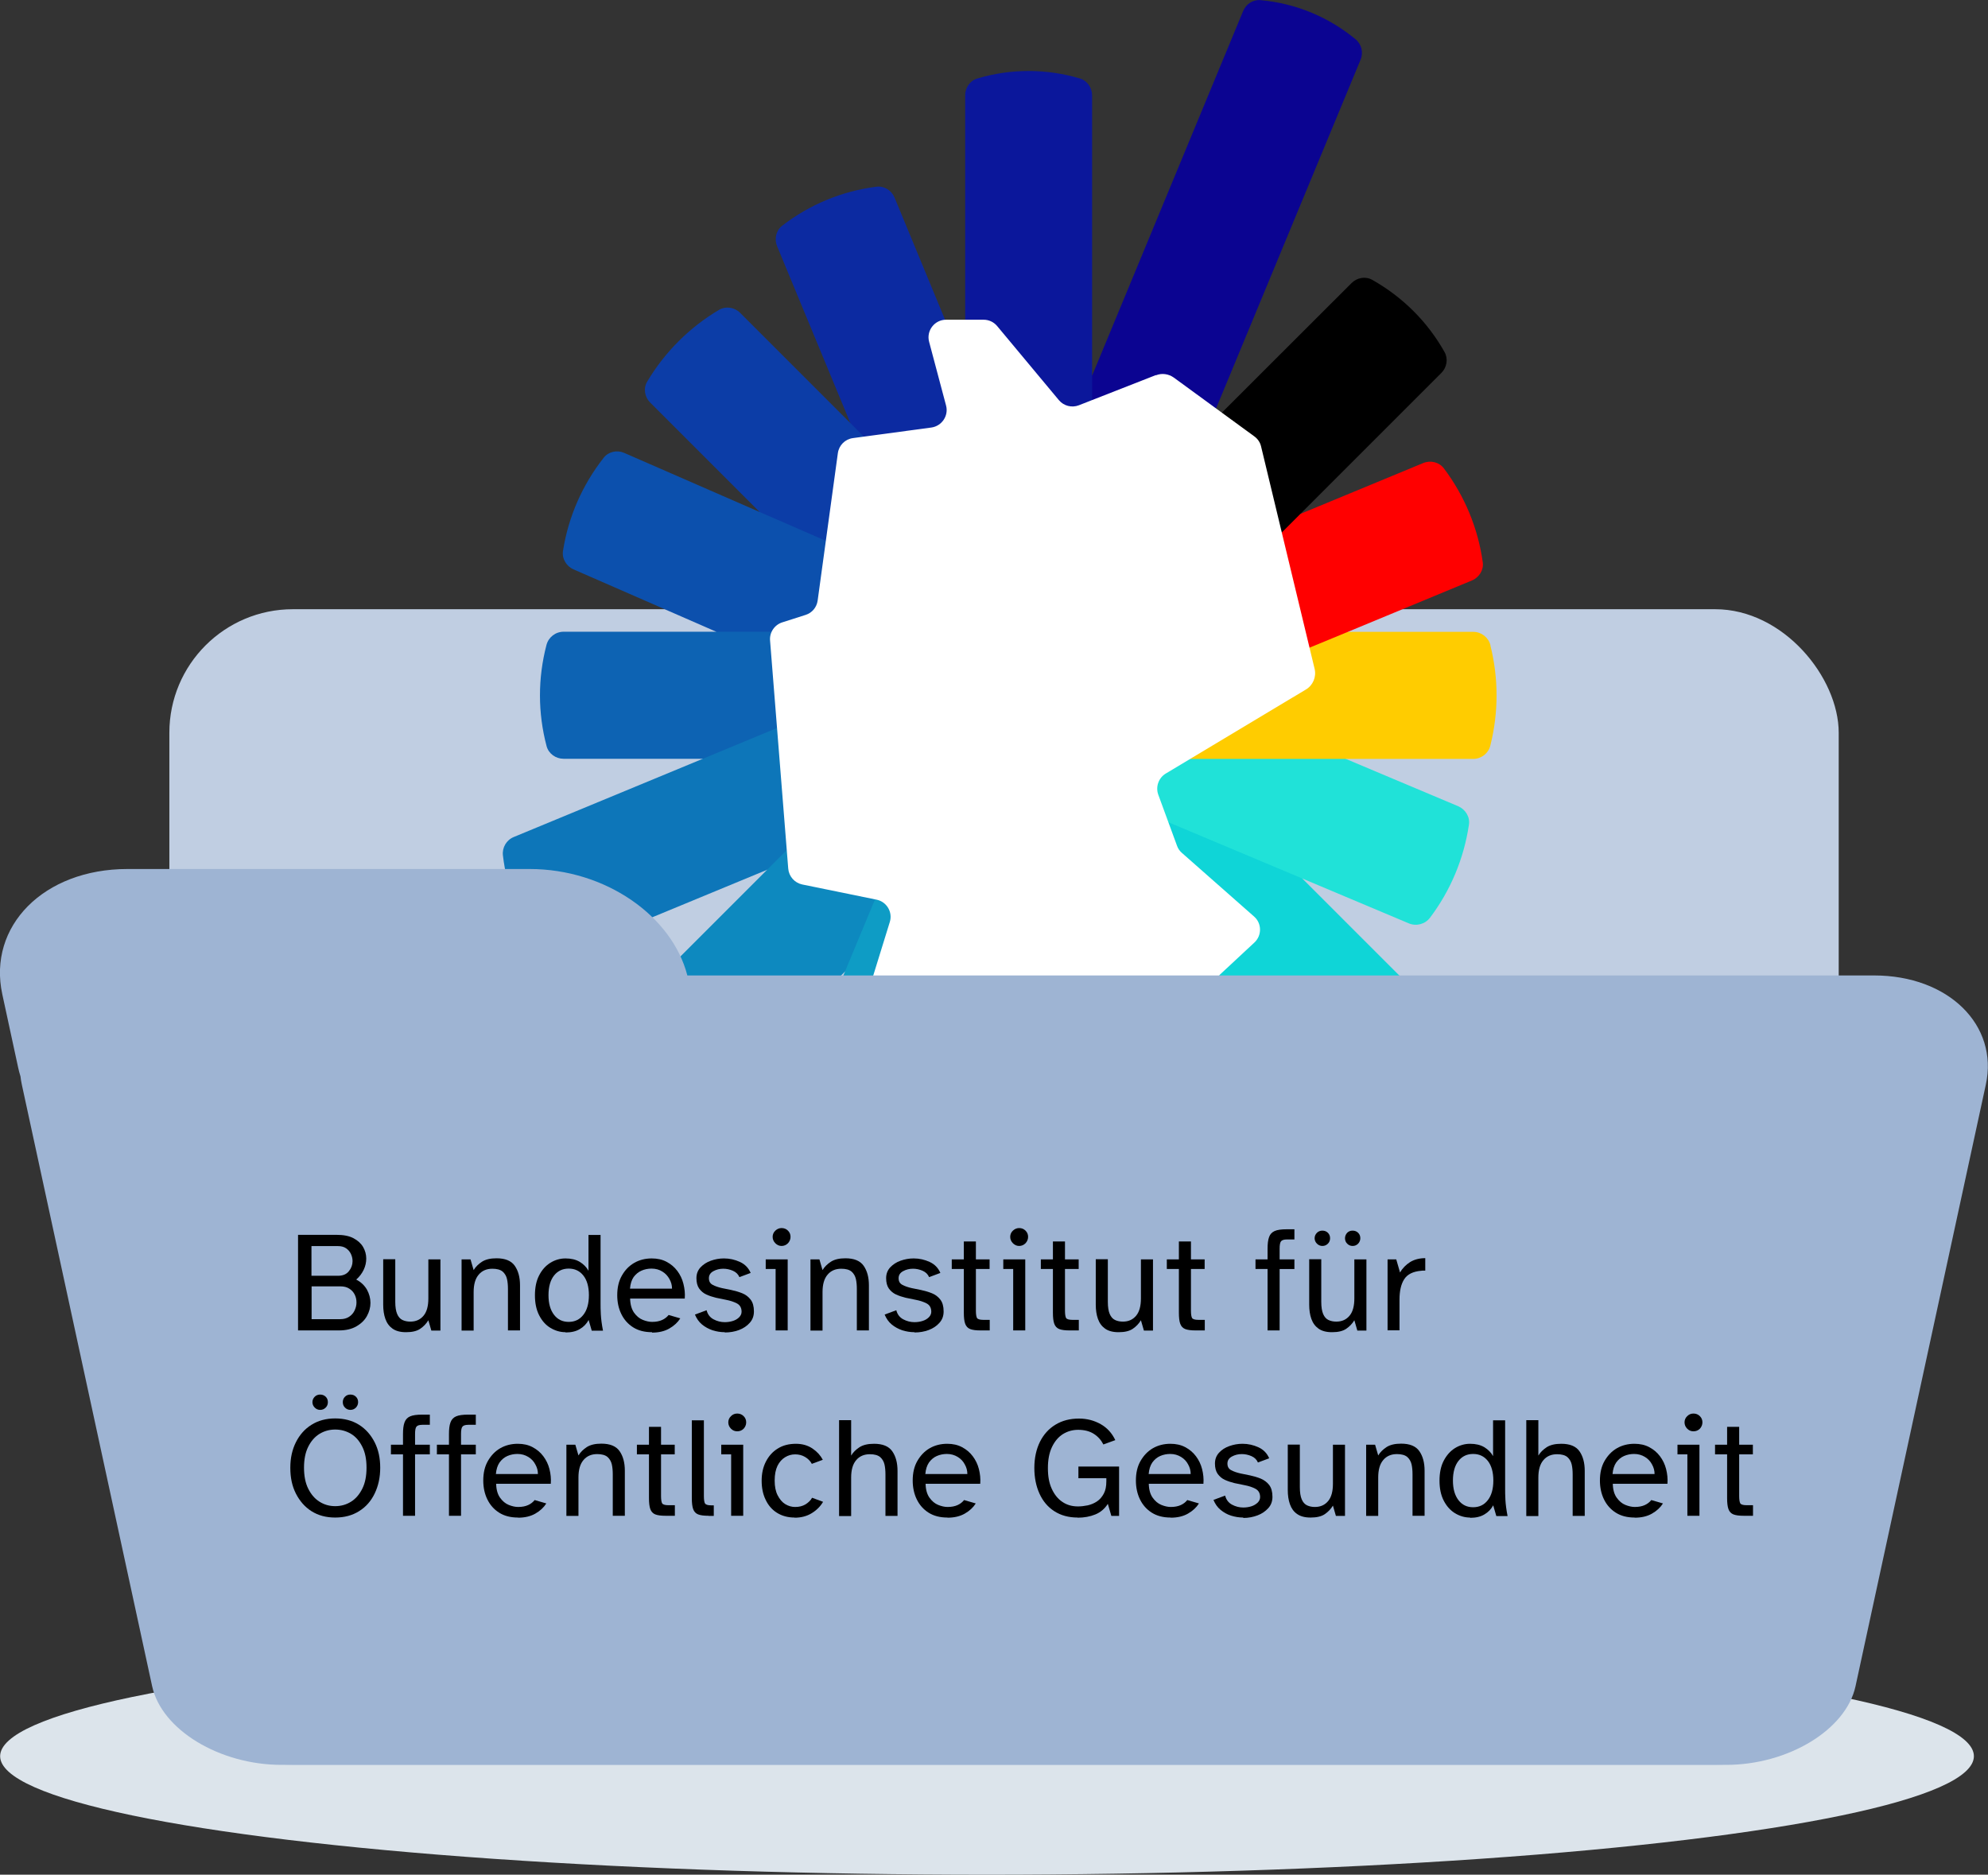
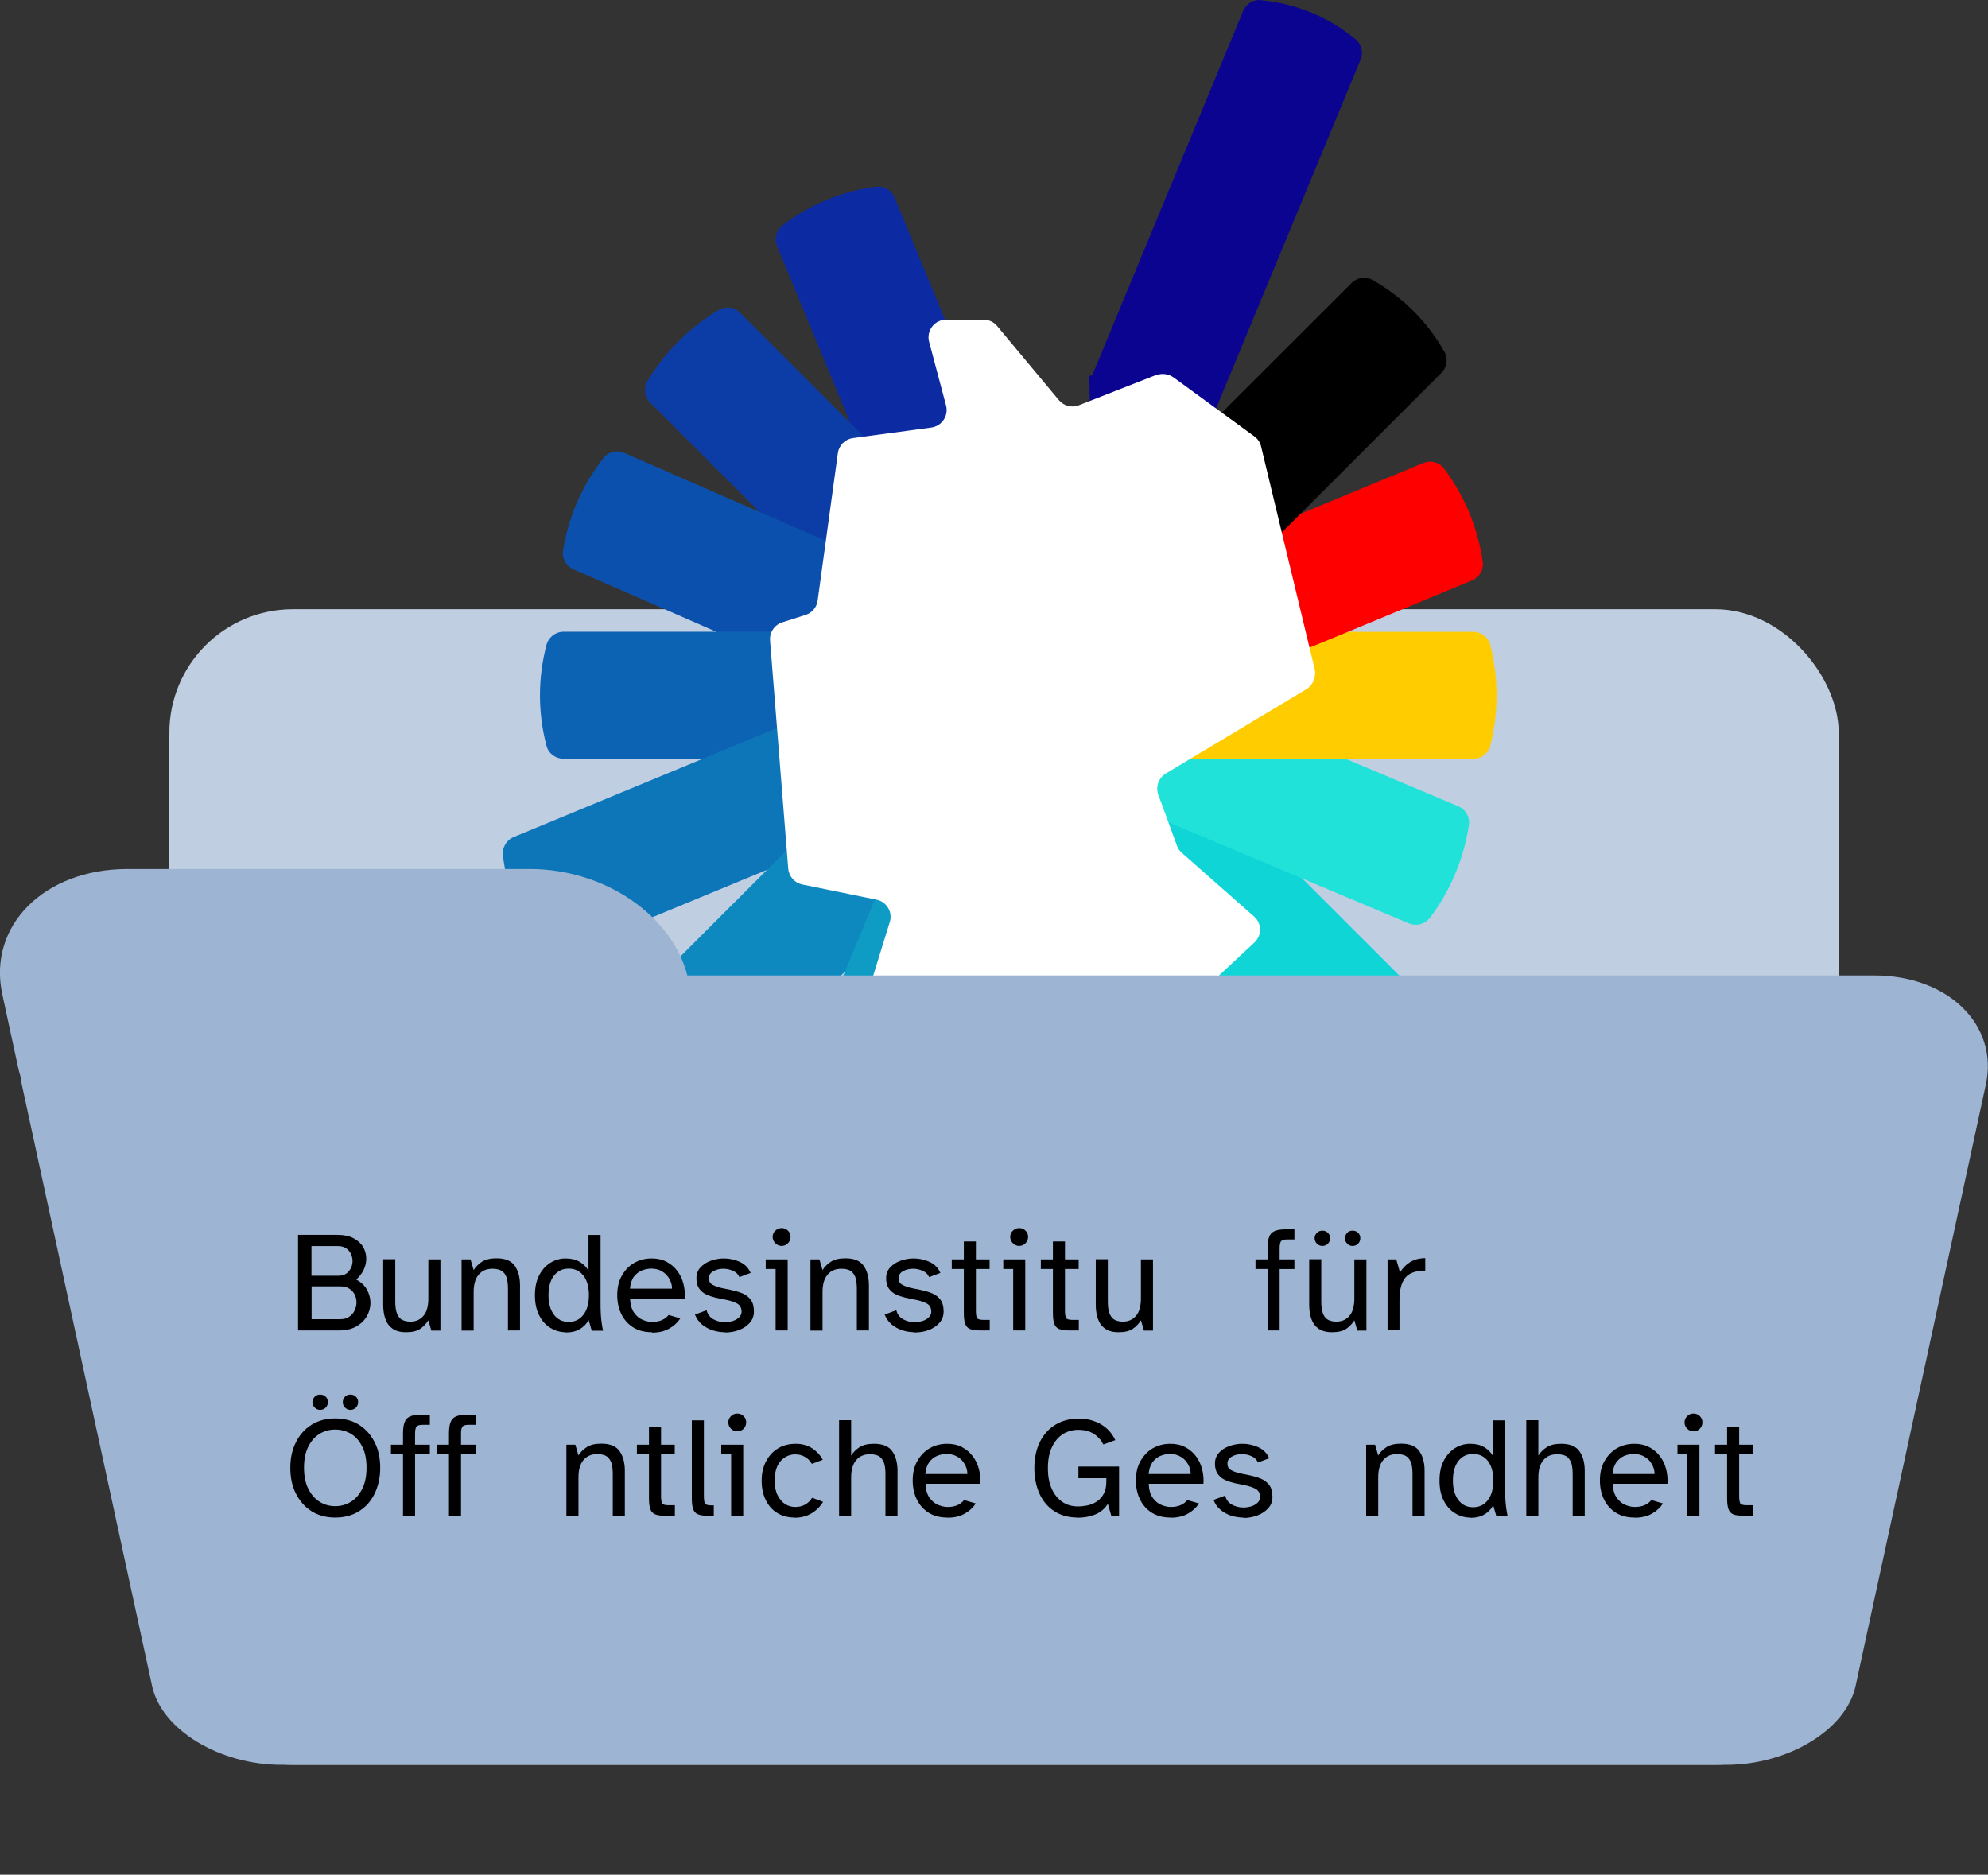
<svg xmlns="http://www.w3.org/2000/svg" id="Ebene_1" data-name="Ebene 1" viewBox="0 0 146.61 138.26">
  <rect x="0" y="0" width="146.61" height="138.26" fill="#333333" stroke="none" />
  <defs>
    <style>
      .cls-1 {
        fill: #fc0;
      }

      .cls-2 {
        fill: #0d89bf;
      }

      .cls-3 {
        fill: #0c50ad;
      }

      .cls-4 {
        fill: #0c2aa1;
      }

      .cls-5 {
        fill: #0b179b;
      }

      .cls-6 {
        fill: #0eafcb;
      }

      .cls-7 {
        fill: #c0cee2;
      }

      .cls-8 {
        fill: #0ec2d1;
      }

      .cls-9 {
        fill: #fff;
      }

      .cls-10 {
        fill: #0d76b9;
      }

      .cls-11 {
        fill: #0e9cc5;
      }

      .cls-12 {
        fill: #0fd5d7;
      }

      .cls-13 {
        fill: red;
      }

      .cls-14 {
        fill: #0d63b3;
      }

      .cls-15 {
        fill: #dce4eb;
      }

      .cls-16 {
        fill: #9eb4d3;
      }

      .cls-17 {
        fill: #0c3da7;
      }

      .cls-18 {
        fill: #0b0491;
      }

      .cls-19 {
        fill: #20e2d8;
      }
    </style>
  </defs>
-   <ellipse class="cls-15" cx="72.79" cy="129.52" rx="72.78" ry="8.74" />
  <g>
    <g>
      <rect class="cls-7" x="12.49" y="44.93" width="123.11" height="85.23" rx="9.11" ry="9.11" />
      <g>
        <path class="cls-18" d="M85.34,27.88c.14-.05.28-.08.42-.08.25,0,.49.08.69.22l3.15,2.3,10.74-25.92c.22-.53.07-1.15-.38-1.51-1.99-1.65-4.43-2.65-7.01-2.88-.55-.05-1.06.29-1.27.8l-11.13,26.87-.21.04.03,2.11,4.98-1.95Z" />
-         <path class="cls-5" d="M73.36,24.2l4.55,5.46c.29.35.72.55,1.17.55.19,0,.38-.04.56-.11l.9-.35c0-.64,0-1.33,0-2.07,0-6.89,0-17.46,0-20.65,0-.56-.36-1.08-.89-1.24-2.47-.74-5.11-.74-7.58,0-.54.16-.89.68-.89,1.24v16.78s1.37,0,1.37,0c.32,0,.62.14.82.38Z" />
        <path class="cls-4" d="M68.72,31.77c.43-.06.82-.3,1.07-.66.24-.36.32-.82.21-1.24l-1.25-4.7c-.09-.32-.02-.66.19-.92.2-.26.51-.42.84-.42h.02c-1.64-3.95-3.16-7.63-3.83-9.26-.22-.53-.76-.87-1.33-.8-2.54.32-4.93,1.31-6.96,2.88-.45.35-.59.98-.37,1.51l5.4,13.04-.12.13,1.11,1.11,5.02-.68Z" />
        <path class="cls-17" d="M62.01,33.46c.06-.47.44-.85.91-.91l1-.13-1.21-1.22s-6.74-6.74-8.13-8.13c-.41-.41-1.05-.51-1.55-.22-2.18,1.29-4,3.11-5.3,5.29-.3.5-.19,1.14.22,1.55l8.06,8.06-.08.23,5.14,2.22.93-6.76Z" />
        <path class="cls-3" d="M57.75,46.12l1.72-.55c.56-.18.97-.67,1.05-1.25l.6-4.34c-1.56-.68-3.32-1.45-5.1-2.22-4.09-1.79-8.23-3.59-9.99-4.36-.53-.23-1.16-.09-1.51.36-1.57,2-2.61,4.36-3,6.87-.09.57.25,1.13.77,1.36l10.53,4.6v.2s4.26,0,4.26,0c.09-.24.41-.58.66-.66Z" />
        <path class="cls-14" d="M57.01,47.22c-.02-.23.07-.44.18-.63h-4.36s-11.26,0-11.26,0c-.6,0-1.12.4-1.27.98-.64,2.45-.64,5.01.01,7.46.15.56.68.93,1.25.93h10.26s.11.21.11.21l5.59-2.36-.52-6.59Z" />
        <path class="cls-10" d="M57.52,53.6l-5.69,2.36-13.94,5.77c-.54.22-.87.78-.8,1.36.29,2.52,1.28,4.91,2.86,6.9h0c.36.46.99.62,1.53.4l15.11-6.25.14.15,1.53-1.57-.73-9.11Z" />
        <path class="cls-2" d="M59.2,65c-.46-.09-.81-.49-.85-.96l-.12-1.55-1.65,1.65-14.5,14.5c-.39.39-.51,1.01-.25,1.5,1.21,2.27,3.07,4.13,5.33,5.35h0c.51.28,1.14.18,1.55-.23l13.63-13.63.19.06,2.3-5.54-5.63-1.15Z" />
        <path class="cls-11" d="M63.49,77.09c-.2-.28-.26-.62-.16-.95l2.5-8.08c.13-.41.08-.86-.14-1.23-.22-.37-.59-.63-1.01-.72h-.06s-2.29,5.51-2.29,5.51l-10.57,25.51c-.21.51-.09,1.12.33,1.47,1.98,1.66,4.42,2.68,6.99,2.91h0c.57.06,1.12-.27,1.34-.8l9.95-24c-1.97.27-5.91.8-5.92.8-.46,0-.76-.16-.96-.43Z" />
        <path class="cls-6" d="M77.44,78.99c-.16,0-.31-.03-.45-.1l-4.65-2.19c-.2-.09-.43-.14-.65-.14-.07,0-.14,0-.2.01,0,0-.12.02-.32.04v16.93s0,0,0,0c0,.58.38,1.1.94,1.26,2.46.72,5.08.72,7.53-.01.54-.16.89-.68.89-1.24v-15.12s-2.89.55-2.89.55c-.07.01-.13.02-.2.02Z" />
        <path class="cls-8" d="M89.09,73.7l.67,1.67c.12.3.1.63-.05.91-.15.28-.42.48-.74.54l-7.06,1.34,4.08,9.85h0c.22.55.79.87,1.37.8,2.53-.31,4.92-1.3,6.92-2.88.45-.35.58-.98.36-1.5l-5.15-12.44-.03.03c-.47.43-.61,1.09-.38,1.68Z" />
        <path class="cls-12" d="M86.59,62.44c.09.24.23.45.43.62l5.32,4.69c.22.2.36.48.36.78,0,.31-.12.59-.34.8l-2.61,2.42,7.3,7.3h0c.42.42,1.08.51,1.59.2,2.18-1.28,3.99-3.1,5.26-5.28.29-.5.18-1.14-.23-1.55l-7.64-7.64.07-.15-10.31-4.34.78,2.14Z" />
        <path class="cls-19" d="M85.86,56.85c-.63.38-.9,1.15-.65,1.84l.67,1.83,10.16,4.27,7.86,3.31h0c.55.23,1.2.06,1.56-.42,1.52-2.01,2.5-4.37,2.87-6.86.09-.57-.26-1.13-.79-1.36l-8.31-3.5v-.21s-11.57.01-11.57.01l-1.8,1.08Z" />
        <path class="cls-1" d="M109.92,47.59c-.15-.58-.67-.99-1.27-.99h-9.26s-.08-.19-.08-.19l-3,1.25.41,1.72c.12.5-.09,1.01-.53,1.27l-8.87,5.32h11.9s9.42,0,9.42,0c.6,0,1.13-.41,1.27-.99.61-2.43.61-4.96,0-7.39Z" />
        <path class="cls-13" d="M96.37,47.85c1.02-.42,3.03-1.25,3.03-1.25,0,0,7.54-3.12,9.15-3.79.53-.22.88-.77.8-1.34-.35-2.52-1.34-4.9-2.87-6.93-.35-.46-.98-.61-1.52-.39l-9.06,3.75-.14-.17-1.47,1.47,2.08,8.66Z" />
        <path d="M92.79,32.97l1.56,6.48c.52-.52,1.03-1.03,1.55-1.55,4.5-4.5,8.79-8.79,10.4-10.4.4-.4.51-1.03.24-1.52-1.25-2.24-3.1-4.08-5.34-5.34-.5-.28-1.12-.17-1.53.24l-9.71,9.7,2.42,1.77c.2.15.35.37.41.61Z" />
        <path class="cls-9" d="M85.25,27.66l-5.69,2.23c-.52.2-1.11.05-1.47-.38l-4.55-5.46c-.25-.3-.61-.47-1-.47h-2.77c-.85,0-1.47.81-1.25,1.63l1.25,4.7c.2.75-.31,1.51-1.08,1.62l-5.79.78c-.58.08-1.03.53-1.11,1.11l-1.49,10.87c-.07.5-.41.91-.89,1.06l-1.72.55c-.57.18-.95.74-.9,1.34l1.34,16.82c.05.58.47,1.05,1.03,1.17l5.48,1.12c.75.15,1.21.92.98,1.65l-2.5,8.08c-.28.91.47,1.8,1.41,1.67l6.98-.94c.25-.03.5,0,.73.11l4.65,2.19c.25.12.53.15.79.1l11.33-2.16c.8-.15,1.26-1,.96-1.75l-.67-1.67c-.2-.5-.07-1.07.32-1.43l2.89-2.69c.56-.52.55-1.42-.03-1.92l-5.32-4.69c-.16-.14-.29-.32-.36-.53l-1.38-3.76c-.21-.58.02-1.24.55-1.56l10.34-6.2c.52-.31.78-.93.64-1.52l-3.95-16.41c-.07-.3-.25-.56-.5-.74l-5.93-4.33c-.39-.28-.89-.35-1.33-.17h0Z" />
      </g>
      <path class="cls-16" d="M138.22,71.94H50.69c-1.13-4.39-6.04-7.85-11.63-7.85H9.4c-6.18,0-10.32,4.22-9.23,9.24l1.17,5.41c.05.22.1.43.17.64.02.2.06.41.1.61l9.61,44.37c.7,3.22,4.98,5.8,9.54,5.8h106.54c4.56,0,8.84-2.58,9.54-5.8l9.61-44.37c.95-4.38-2.75-8.05-8.24-8.05Z" />
    </g>
    <g>
      <path d="M21.98,98.12v-7.05h2.84c.51,0,.93.08,1.25.25s.56.39.71.65.23.55.23.85c0,.28-.06.56-.19.83-.13.27-.31.51-.55.72.35.18.61.43.79.74.17.31.26.64.26.98s-.09.66-.26.97-.43.56-.78.76c-.34.2-.77.3-1.29.3h-3.01ZM22.97,94.09h1.95c.36,0,.63-.11.81-.34.18-.22.27-.47.27-.74,0-.18-.04-.36-.12-.53-.08-.17-.2-.31-.36-.42-.16-.11-.36-.16-.6-.16h-1.95v2.19ZM22.97,97.29h2.12c.26,0,.48-.06.66-.18.18-.12.31-.27.4-.46.09-.19.14-.38.14-.59s-.04-.4-.13-.58c-.09-.18-.22-.33-.4-.44-.18-.12-.4-.17-.67-.17h-2.11v2.42Z" />
      <path d="M29.93,98.25c-.41,0-.74-.09-.98-.26s-.42-.41-.53-.72c-.11-.31-.16-.66-.16-1.05v-3.35h.89v3.14c0,.39.05.69.14.9.09.21.22.36.39.44s.36.12.58.12c.42,0,.74-.15.98-.44.24-.29.35-.72.35-1.27v-2.88h.89v5.25h-.67l-.22-.76c-.15.25-.35.46-.6.63s-.6.25-1.03.25Z" />
      <path d="M34.04,98.12v-5.24h.66l.23.79c.15-.25.36-.45.62-.62.27-.17.62-.25,1.07-.25.63,0,1.08.18,1.34.55.26.37.39.85.39,1.45v3.32h-.89v-3.05c0-.27-.02-.52-.07-.74s-.16-.41-.32-.55c-.17-.14-.42-.21-.76-.21-.43,0-.77.15-1.01.44-.25.29-.37.72-.37,1.28v2.84h-.89Z" />
      <path d="M41.7,98.25c-.39,0-.76-.11-1.11-.32s-.62-.52-.83-.93c-.21-.41-.31-.9-.31-1.47s.1-1.07.31-1.47c.21-.41.48-.71.83-.93.34-.21.72-.32,1.11-.32.42,0,.76.08,1.05.25.28.17.5.39.65.66v-2.64h.89v5.08c0,.18,0,.43.02.78s.07.74.16,1.2h-.83l-.23-.79c-.15.28-.37.51-.65.67-.28.17-.63.25-1.05.25ZM41.94,97.49c.45,0,.81-.17,1.08-.52.27-.34.41-.83.41-1.45s-.14-1.11-.41-1.45c-.27-.34-.63-.51-1.08-.51s-.81.17-1.08.51-.41.83-.41,1.45.14,1.1.41,1.45c.27.35.63.52,1.08.52Z" />
      <path d="M48.08,98.25c-.55,0-1.01-.12-1.39-.36-.38-.24-.67-.57-.87-.98s-.3-.87-.3-1.39c0-.56.11-1.04.34-1.44.23-.41.53-.72.91-.94.38-.22.82-.33,1.29-.33.42,0,.78.08,1.1.25.32.17.58.39.79.67.21.28.36.59.45.95s.13.71.1,1.09h-4.03c.01.44.11.78.29,1.04.18.25.39.43.64.53.25.1.48.15.69.15.3,0,.54-.05.74-.14.2-.09.36-.22.48-.37l.86.25c-.19.3-.46.55-.81.75-.35.2-.77.3-1.27.3ZM46.48,95.04h3.08c0-.25-.06-.48-.19-.71-.12-.22-.29-.41-.52-.55-.22-.14-.49-.22-.8-.22-.26,0-.51.05-.74.15-.23.1-.42.26-.58.47-.15.22-.24.5-.27.86Z" />
      <path d="M53.44,98.25c-.3,0-.6-.05-.89-.14-.29-.1-.55-.24-.78-.43s-.4-.44-.52-.73l.86-.32c.08.31.25.53.51.67.26.14.54.21.83.21.21,0,.41-.03.6-.09.19-.06.34-.15.46-.27.12-.12.18-.26.18-.41,0-.29-.12-.49-.34-.61-.23-.12-.5-.21-.82-.27l-.73-.15c-.25-.06-.49-.14-.71-.24-.22-.1-.39-.25-.53-.44-.13-.19-.2-.44-.2-.76s.1-.58.3-.8c.2-.21.45-.38.76-.49s.63-.17.97-.17c.42,0,.81.09,1.18.26s.63.44.79.81l-.83.31c-.09-.21-.25-.37-.48-.47-.23-.1-.47-.15-.71-.15-.27,0-.51.06-.73.18-.22.12-.33.29-.33.52s.09.39.28.49c.19.1.42.18.69.24l.69.14c.28.06.55.14.8.24s.46.26.62.47.24.5.24.87c0,.33-.1.61-.31.84-.2.23-.47.41-.79.53-.32.12-.67.18-1.04.18Z" />
      <path d="M57.2,98.12v-4.53h-.73v-.71h1.62v5.24h-.89ZM57.64,91.89c-.18,0-.33-.07-.46-.2-.13-.13-.2-.29-.2-.47s.07-.34.2-.46.28-.19.46-.19.34.06.47.19c.13.13.19.28.19.46s-.07.34-.19.47c-.13.13-.29.2-.47.2Z" />
      <path d="M59.77,98.12v-5.24h.66l.23.79c.15-.25.36-.45.62-.62.27-.17.62-.25,1.07-.25.63,0,1.08.18,1.34.55.26.37.39.85.39,1.45v3.32h-.89v-3.05c0-.27-.02-.52-.07-.74s-.16-.41-.32-.55c-.17-.14-.42-.21-.76-.21-.43,0-.77.15-1.01.44-.25.29-.37.72-.37,1.28v2.84h-.89Z" />
      <path d="M67.43,98.25c-.3,0-.6-.05-.89-.14-.29-.1-.55-.24-.78-.43s-.4-.44-.52-.73l.86-.32c.08.31.25.53.51.67.26.14.54.21.83.21.21,0,.41-.03.6-.09.19-.06.34-.15.46-.27.12-.12.18-.26.18-.41,0-.29-.12-.49-.34-.61-.23-.12-.5-.21-.82-.27l-.73-.15c-.25-.06-.49-.14-.71-.24-.22-.1-.39-.25-.53-.44-.13-.19-.2-.44-.2-.76s.1-.58.3-.8c.2-.21.45-.38.76-.49s.63-.17.97-.17c.42,0,.81.09,1.18.26s.63.44.79.81l-.83.31c-.09-.21-.25-.37-.48-.47-.23-.1-.47-.15-.71-.15-.27,0-.51.06-.73.18-.22.12-.33.29-.33.52s.09.39.28.49c.19.1.42.18.69.24l.69.14c.28.06.55.14.8.24s.46.26.62.47.24.5.24.87c0,.33-.1.61-.31.84-.2.23-.47.41-.79.53-.32.12-.67.18-1.04.18Z" />
      <path d="M72.32,98.12c-.33,0-.59-.03-.77-.1-.18-.07-.3-.2-.37-.39-.07-.19-.1-.46-.1-.82v-3.22h-.89v-.71h.89v-1.32h.89v1.32h1.01v.71h-1.01v3.07c0,.27.03.45.08.54.05.09.21.14.46.14h.48v.78h-.67Z" />
      <path d="M74.72,98.12v-4.53h-.73v-.71h1.62v5.24h-.89ZM75.16,91.89c-.18,0-.33-.07-.46-.2-.13-.13-.2-.29-.2-.47s.07-.34.2-.46.28-.19.46-.19.34.06.47.19c.13.13.19.28.19.46s-.07.34-.19.47c-.13.13-.29.2-.47.2Z" />
      <path d="M78.89,98.12c-.33,0-.59-.03-.77-.1-.18-.07-.3-.2-.37-.39-.07-.19-.1-.46-.1-.82v-3.22h-.89v-.71h.89v-1.32h.89v1.32h1.01v.71h-1.01v3.07c0,.27.03.45.08.54.05.09.21.14.46.14h.48v.78h-.67Z" />
      <path d="M82.48,98.25c-.41,0-.74-.09-.98-.26s-.42-.41-.53-.72c-.11-.31-.16-.66-.16-1.05v-3.35h.89v3.14c0,.39.05.69.14.9.09.21.22.36.39.44s.36.12.58.12c.42,0,.74-.15.98-.44.24-.29.35-.72.35-1.27v-2.88h.89v5.25h-.67l-.22-.76c-.15.25-.35.46-.6.63s-.6.25-1.03.25Z" />
-       <path d="M88.18,98.12c-.33,0-.59-.03-.77-.1-.18-.07-.3-.2-.37-.39-.07-.19-.1-.46-.1-.82v-3.22h-.89v-.71h.89v-1.32h.89v1.32h1.01v.71h-1.01v3.07c0,.27.03.45.08.54.05.09.21.14.46.14h.48v.78h-.67Z" />
      <path d="M93.48,98.12v-4.53h-.89v-.71h.89v-.78c0-.36.03-.64.11-.86.07-.21.21-.36.41-.45.2-.09.5-.13.89-.13h.57v.75h-.55c-.23,0-.37.05-.44.14s-.1.27-.1.54v.79h1.09v.71h-1.09v4.53h-.89Z" />
      <path d="M98.22,98.25c-.41,0-.74-.09-.98-.26s-.42-.41-.53-.72c-.11-.31-.16-.66-.16-1.05v-3.35h.89v3.14c0,.39.05.69.14.9.09.21.22.36.39.44s.36.12.58.12c.42,0,.74-.15.98-.44.24-.29.35-.72.35-1.27v-2.88h.89v5.25h-.67l-.22-.76c-.15.25-.35.46-.6.63s-.6.25-1.03.25ZM97.52,91.89c-.15,0-.29-.06-.4-.17s-.17-.25-.17-.4.06-.29.17-.4c.11-.11.25-.16.4-.16.16,0,.3.05.41.16.11.11.16.24.16.4s-.05.29-.16.4-.24.17-.41.17ZM99.75,91.89c-.16,0-.29-.06-.4-.17-.11-.11-.16-.25-.16-.4s.06-.29.16-.4c.11-.11.24-.16.4-.16s.3.05.41.16c.11.11.16.24.16.4s-.06.29-.16.4c-.11.11-.24.17-.41.17Z" />
      <path d="M102.33,98.12v-5.24h.64l.28.97c.18-.32.43-.57.74-.77.31-.19.69-.29,1.12-.29v.92h-.15c-.05,0-.1,0-.15.01-.6.05-1.02.26-1.25.62-.24.37-.35.87-.35,1.52v2.25h-.89Z" />
      <path d="M24.72,111.92c-.68,0-1.26-.16-1.75-.47-.49-.31-.87-.75-1.15-1.3s-.41-1.18-.41-1.9.14-1.34.41-1.88.65-.98,1.15-1.29c.49-.31,1.08-.47,1.75-.47s1.27.16,1.76.47c.49.31.87.74,1.15,1.29s.41,1.17.41,1.88-.14,1.34-.41,1.9-.65.99-1.15,1.3c-.49.31-1.08.47-1.76.47ZM24.72,111.08c.43,0,.82-.11,1.17-.33.35-.22.62-.54.83-.96s.31-.93.31-1.55-.1-1.12-.31-1.54-.48-.74-.83-.95c-.35-.21-.74-.32-1.17-.32s-.81.11-1.16.32c-.35.22-.62.53-.83.95s-.31.93-.31,1.54.1,1.13.31,1.55.48.74.83.96c.35.22.73.33,1.16.33ZM23.61,103.98c-.16,0-.29-.06-.4-.17-.11-.11-.17-.25-.17-.4s.06-.29.17-.4c.11-.11.25-.16.4-.16s.3.05.41.16.16.24.16.4-.05.29-.16.4-.24.17-.41.17ZM25.84,103.98c-.16,0-.29-.06-.4-.17s-.16-.25-.16-.4.05-.29.16-.4.24-.16.4-.16.3.05.41.16c.11.11.16.24.16.4s-.06.29-.16.4c-.11.11-.24.17-.41.17Z" />
      <path d="M29.72,111.79v-4.53h-.89v-.71h.89v-.78c0-.36.03-.64.11-.86s.21-.36.41-.45.5-.13.89-.13h.57v.75h-.55c-.23,0-.37.05-.44.14s-.1.27-.1.54v.79h1.09v.71h-1.09v4.53h-.89Z" />
      <path d="M33.11,111.79v-4.53h-.89v-.71h.89v-.78c0-.36.03-.64.11-.86s.21-.36.41-.45.5-.13.89-.13h.57v.75h-.55c-.23,0-.37.05-.44.14s-.1.27-.1.54v.79h1.09v.71h-1.09v4.53h-.89Z" />
-       <path d="M38.2,111.92c-.55,0-1.01-.12-1.39-.36-.38-.24-.67-.57-.87-.98s-.3-.88-.3-1.39c0-.56.11-1.04.34-1.44s.53-.72.91-.94c.38-.22.82-.33,1.29-.33.42,0,.78.08,1.1.25s.58.39.79.67.36.59.45.94c.09.35.13.72.1,1.09h-4.03c.01.44.11.78.29,1.03s.39.43.64.53c.25.1.48.15.69.15.3,0,.54-.05.74-.14.2-.09.36-.22.48-.37l.86.25c-.19.3-.46.55-.81.75-.35.2-.77.3-1.27.3ZM36.59,108.71h3.08c0-.25-.06-.48-.19-.71-.12-.23-.29-.41-.52-.55s-.49-.22-.8-.22c-.26,0-.51.05-.74.15-.23.1-.42.26-.58.48-.15.22-.24.5-.27.86Z" />
      <path d="M41.77,111.79v-5.24h.66l.23.79c.15-.25.36-.45.62-.62.27-.17.62-.25,1.07-.25.63,0,1.08.18,1.34.55.26.37.39.85.39,1.45v3.32h-.89v-3.05c0-.27-.02-.52-.07-.74s-.16-.41-.32-.55c-.17-.14-.42-.21-.76-.21-.43,0-.77.15-1.01.44-.25.29-.37.72-.37,1.28v2.84h-.89Z" />
      <path d="M49.1,111.79c-.33,0-.59-.03-.77-.1-.18-.07-.3-.2-.37-.39-.07-.19-.1-.47-.1-.82v-3.22h-.89v-.71h.89v-1.32h.89v1.32h1.01v.71h-1.01v3.07c0,.27.03.45.08.54.05.09.21.14.46.14h.48v.78h-.67Z" />
      <path d="M52.26,111.79c-.33,0-.59-.03-.77-.1s-.3-.2-.37-.39c-.07-.19-.1-.47-.1-.82v-5.73h.89v5.59c0,.27.03.45.08.54.06.09.21.14.45.14h.2v.78h-.39Z" />
      <path d="M53.92,111.79v-4.53h-.73v-.71h1.62v5.24h-.89ZM54.37,105.56c-.18,0-.33-.06-.46-.19s-.2-.29-.2-.47.07-.34.2-.46c.13-.13.28-.19.46-.19s.34.06.47.19c.13.13.19.28.19.46s-.07.34-.19.47c-.13.13-.29.19-.47.19Z" />
      <path d="M58.6,111.92c-.5,0-.93-.12-1.3-.35s-.65-.56-.84-.97c-.2-.41-.29-.88-.29-1.4s.1-.99.31-1.4.5-.74.88-.97c.38-.24.83-.35,1.34-.35.47,0,.88.12,1.22.35.34.23.59.51.76.83l-.81.3c-.11-.21-.28-.38-.5-.51-.22-.13-.46-.19-.73-.19s-.51.07-.74.21c-.23.14-.42.35-.56.63-.14.29-.21.65-.21,1.09s.07.8.22,1.09.33.51.56.65c.23.14.47.21.73.21.29,0,.54-.06.76-.19.21-.13.38-.29.49-.49l.81.3c-.2.34-.48.62-.84.84s-.78.33-1.25.33Z" />
      <path d="M61.88,111.79v-7.05h.89v2.61c.15-.25.36-.45.62-.62.27-.17.62-.25,1.07-.25.63,0,1.08.18,1.34.55.26.37.39.85.39,1.45v3.32h-.89v-3.05c0-.27-.02-.52-.07-.74s-.16-.41-.32-.55c-.17-.14-.42-.21-.76-.21-.43,0-.77.15-1.01.44-.25.29-.37.72-.37,1.28v2.84h-.89Z" />
      <path d="M69.87,111.92c-.55,0-1.01-.12-1.39-.36-.38-.24-.67-.57-.87-.98s-.3-.88-.3-1.39c0-.56.11-1.04.34-1.44s.53-.72.91-.94c.38-.22.82-.33,1.29-.33.42,0,.78.08,1.1.25s.58.39.79.67.36.59.45.94c.09.35.13.72.1,1.09h-4.03c.01.44.11.78.29,1.03s.39.43.64.53c.25.1.48.15.69.15.3,0,.54-.05.74-.14.2-.09.36-.22.48-.37l.86.25c-.19.3-.46.55-.81.75-.35.2-.77.3-1.27.3ZM68.26,108.71h3.08c0-.25-.06-.48-.19-.71-.12-.23-.29-.41-.52-.55s-.49-.22-.8-.22c-.26,0-.51.05-.74.15-.23.1-.42.26-.58.48-.15.22-.24.5-.27.86Z" />
      <path d="M79.48,111.92c-.68,0-1.25-.16-1.73-.47s-.84-.74-1.09-1.29c-.25-.55-.38-1.18-.38-1.9s.14-1.37.41-1.92c.27-.54.65-.97,1.15-1.27.49-.3,1.07-.45,1.73-.45.59,0,1.12.14,1.6.41s.84.67,1.08,1.18l-.88.32c-.16-.32-.39-.58-.7-.78-.31-.2-.7-.3-1.16-.3-.42,0-.79.11-1.13.32-.33.21-.6.53-.8.95-.2.42-.3.93-.3,1.55s.09,1.1.28,1.52c.19.42.45.75.78.97.33.23.72.34,1.16.34.23,0,.47-.03.72-.08.25-.06.47-.15.68-.29s.37-.33.5-.57c.13-.24.19-.54.19-.91v-.23h-2.06v-.86h3v3.64h-.57l-.26-.89c-.23.36-.53.62-.92.78s-.83.24-1.3.24Z" />
      <path d="M86.33,111.92c-.55,0-1.01-.12-1.39-.36-.38-.24-.67-.57-.87-.98s-.3-.88-.3-1.39c0-.56.11-1.04.34-1.44s.53-.72.91-.94c.38-.22.82-.33,1.29-.33.42,0,.78.08,1.1.25s.58.39.79.67.36.59.45.94c.09.35.13.72.1,1.09h-4.03c.01.44.11.78.29,1.03s.39.43.64.53c.25.1.48.15.69.15.3,0,.54-.05.74-.14.2-.09.36-.22.48-.37l.86.25c-.19.3-.46.55-.81.75-.35.2-.77.3-1.27.3ZM84.73,108.71h3.08c0-.25-.06-.48-.19-.71-.12-.23-.29-.41-.52-.55s-.49-.22-.8-.22c-.26,0-.51.05-.74.15-.23.1-.42.26-.58.48-.15.22-.24.5-.27.86Z" />
      <path d="M91.68,111.92c-.3,0-.6-.05-.89-.14-.29-.09-.55-.24-.78-.43-.23-.19-.4-.44-.52-.73l.86-.32c.08.31.25.53.51.67.26.14.54.21.83.21.21,0,.41-.03.6-.09.19-.06.34-.16.46-.27.12-.12.18-.26.18-.41,0-.29-.12-.49-.34-.61s-.5-.21-.82-.27l-.73-.15c-.25-.06-.49-.14-.71-.24-.22-.1-.39-.25-.53-.44-.13-.19-.2-.44-.2-.76s.1-.58.3-.8c.2-.22.45-.38.76-.49s.63-.17.97-.17c.42,0,.81.09,1.18.26s.63.44.79.81l-.83.31c-.09-.21-.25-.37-.48-.47-.23-.1-.47-.15-.71-.15-.27,0-.51.06-.73.18-.22.12-.33.29-.33.52s.09.39.28.49c.19.1.42.18.69.24l.69.14c.28.06.55.14.8.24.25.11.46.26.62.47s.24.5.24.87c0,.33-.1.61-.31.84s-.47.41-.79.53c-.32.12-.67.19-1.04.19Z" />
-       <path d="M96.64,111.92c-.41,0-.74-.09-.98-.26-.25-.17-.42-.41-.53-.72-.11-.31-.16-.66-.16-1.05v-3.35h.89v3.14c0,.39.05.69.14.9s.22.36.39.44c.17.08.36.12.58.12.42,0,.74-.15.98-.44.24-.29.35-.72.35-1.27v-2.88h.89v5.25h-.67l-.22-.76c-.15.25-.35.46-.6.63-.25.17-.6.25-1.03.25Z" />
      <path d="M100.75,111.79v-5.24h.66l.23.79c.15-.25.36-.45.62-.62.27-.17.62-.25,1.07-.25.63,0,1.08.18,1.34.55.26.37.39.85.39,1.45v3.32h-.89v-3.05c0-.27-.02-.52-.07-.74s-.16-.41-.32-.55c-.17-.14-.42-.21-.76-.21-.43,0-.77.15-1.01.44-.25.29-.37.72-.37,1.28v2.84h-.89Z" />
      <path d="M108.41,111.92c-.39,0-.76-.11-1.11-.32-.34-.21-.62-.52-.83-.93s-.31-.9-.31-1.47.1-1.07.31-1.47.48-.71.83-.93c.34-.21.72-.32,1.11-.32.42,0,.76.08,1.05.25.28.17.5.39.65.66v-2.64h.89v5.08c0,.18,0,.43.02.78s.07.74.16,1.2h-.83l-.23-.79c-.15.28-.37.51-.65.67-.28.17-.63.25-1.05.25ZM108.64,111.16c.45,0,.81-.17,1.08-.52.27-.34.41-.83.41-1.45s-.14-1.11-.41-1.45c-.27-.34-.63-.51-1.08-.51s-.81.17-1.08.51-.41.83-.41,1.45.14,1.1.41,1.45.63.52,1.08.52Z" />
      <path d="M112.56,111.79v-7.05h.89v2.61c.15-.25.36-.45.62-.62.27-.17.62-.25,1.07-.25.63,0,1.08.18,1.34.55.26.37.39.85.39,1.45v3.32h-.89v-3.05c0-.27-.02-.52-.07-.74s-.16-.41-.32-.55c-.17-.14-.42-.21-.76-.21-.43,0-.77.15-1.01.44-.25.29-.37.72-.37,1.28v2.84h-.89Z" />
      <path d="M120.55,111.92c-.55,0-1.01-.12-1.39-.36-.38-.24-.67-.57-.87-.98s-.3-.88-.3-1.39c0-.56.11-1.04.34-1.44s.53-.72.91-.94c.38-.22.82-.33,1.29-.33.42,0,.78.08,1.1.25s.58.39.79.67.36.59.45.94c.09.35.13.72.1,1.09h-4.03c.01.44.11.78.29,1.03s.39.43.64.53c.25.1.48.15.69.15.3,0,.54-.05.74-.14.2-.09.36-.22.48-.37l.86.25c-.19.3-.46.55-.81.75-.35.2-.77.3-1.27.3ZM118.94,108.71h3.08c0-.25-.06-.48-.19-.71-.12-.23-.29-.41-.52-.55s-.49-.22-.8-.22c-.26,0-.51.05-.74.15-.23.1-.42.26-.58.48-.15.22-.24.5-.27.86Z" />
      <path d="M124.44,111.79v-4.53h-.73v-.71h1.62v5.24h-.89ZM124.89,105.56c-.18,0-.33-.06-.46-.19s-.2-.29-.2-.47.07-.34.2-.46c.13-.13.28-.19.46-.19s.34.06.47.19c.13.13.19.28.19.46s-.07.34-.19.47c-.13.13-.29.19-.47.19Z" />
      <path d="M128.61,111.79c-.33,0-.59-.03-.77-.1-.18-.07-.3-.2-.37-.39-.07-.19-.1-.47-.1-.82v-3.22h-.89v-.71h.89v-1.32h.89v1.32h1.01v.71h-1.01v3.07c0,.27.03.45.08.54.05.09.21.14.46.14h.48v.78h-.67Z" />
    </g>
  </g>
</svg>